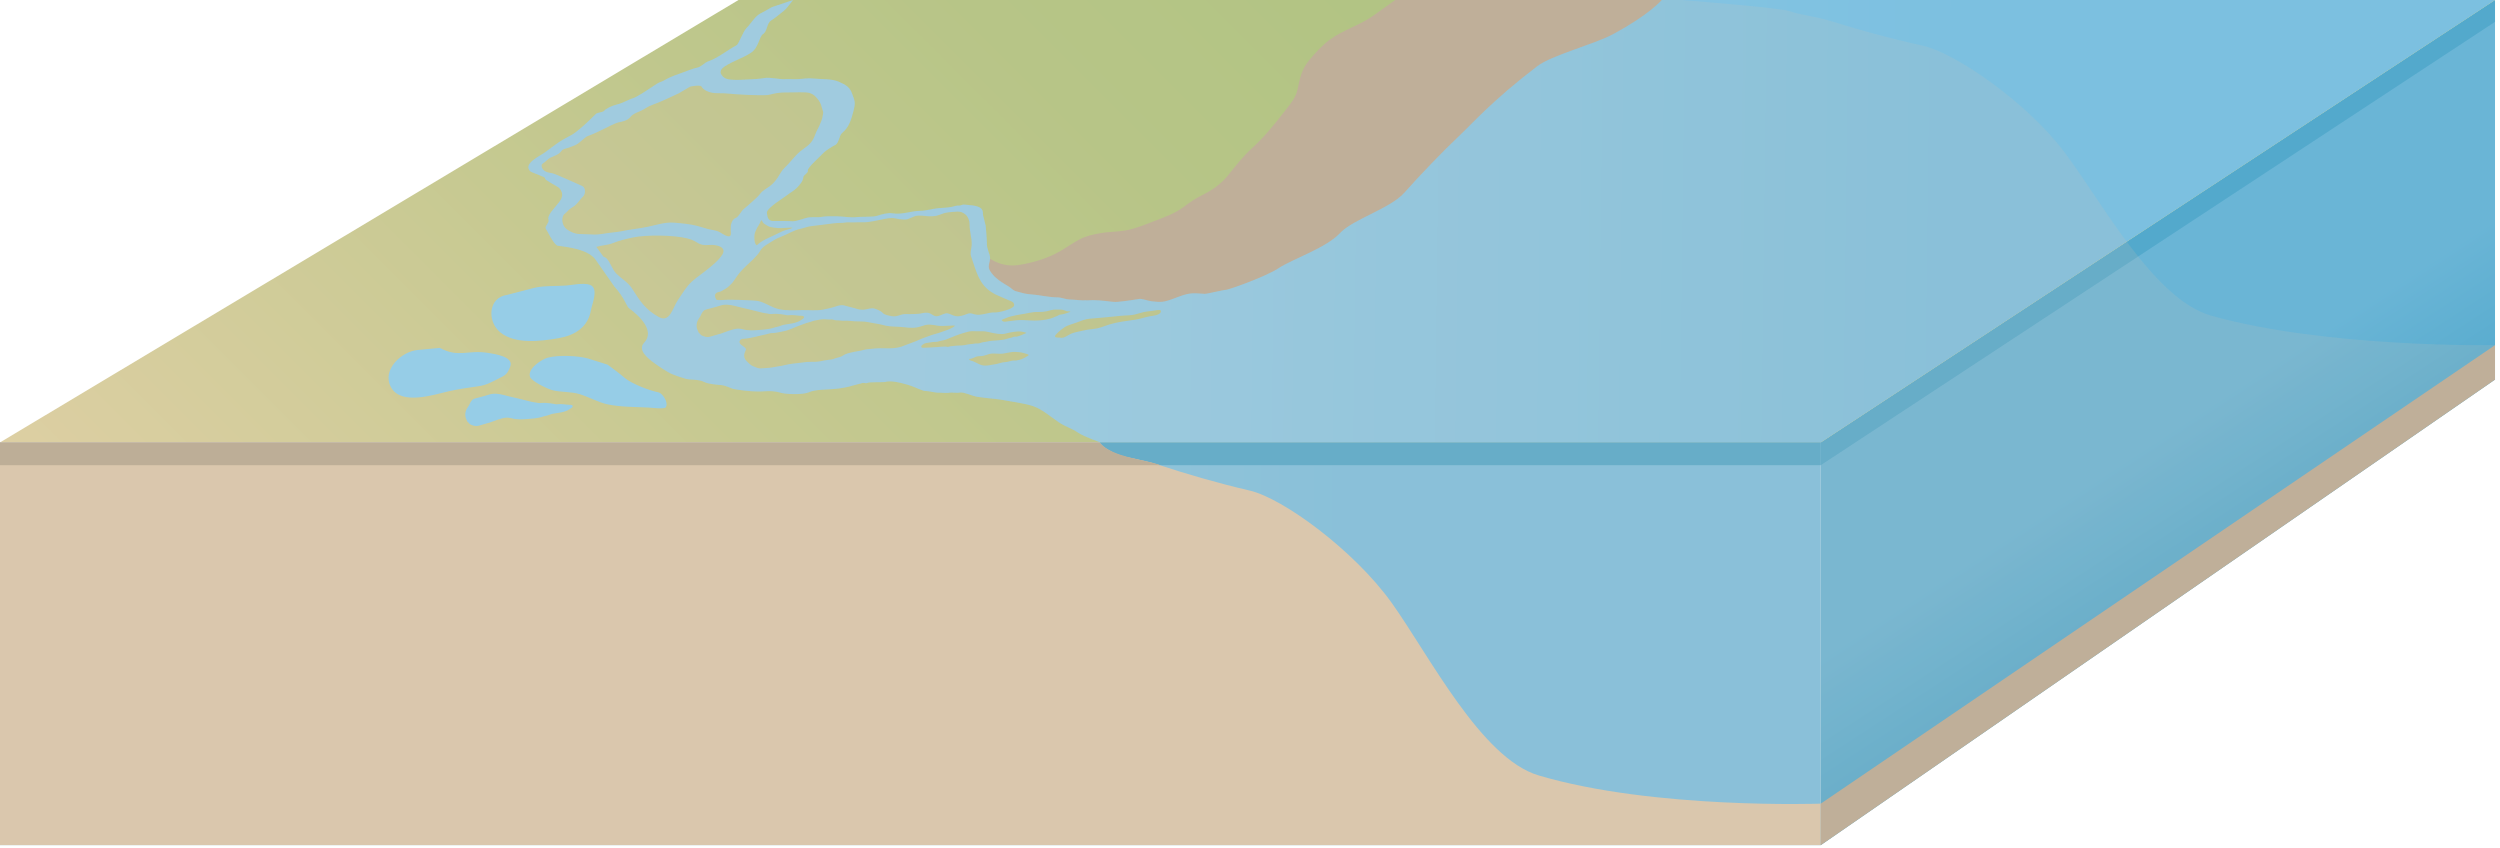
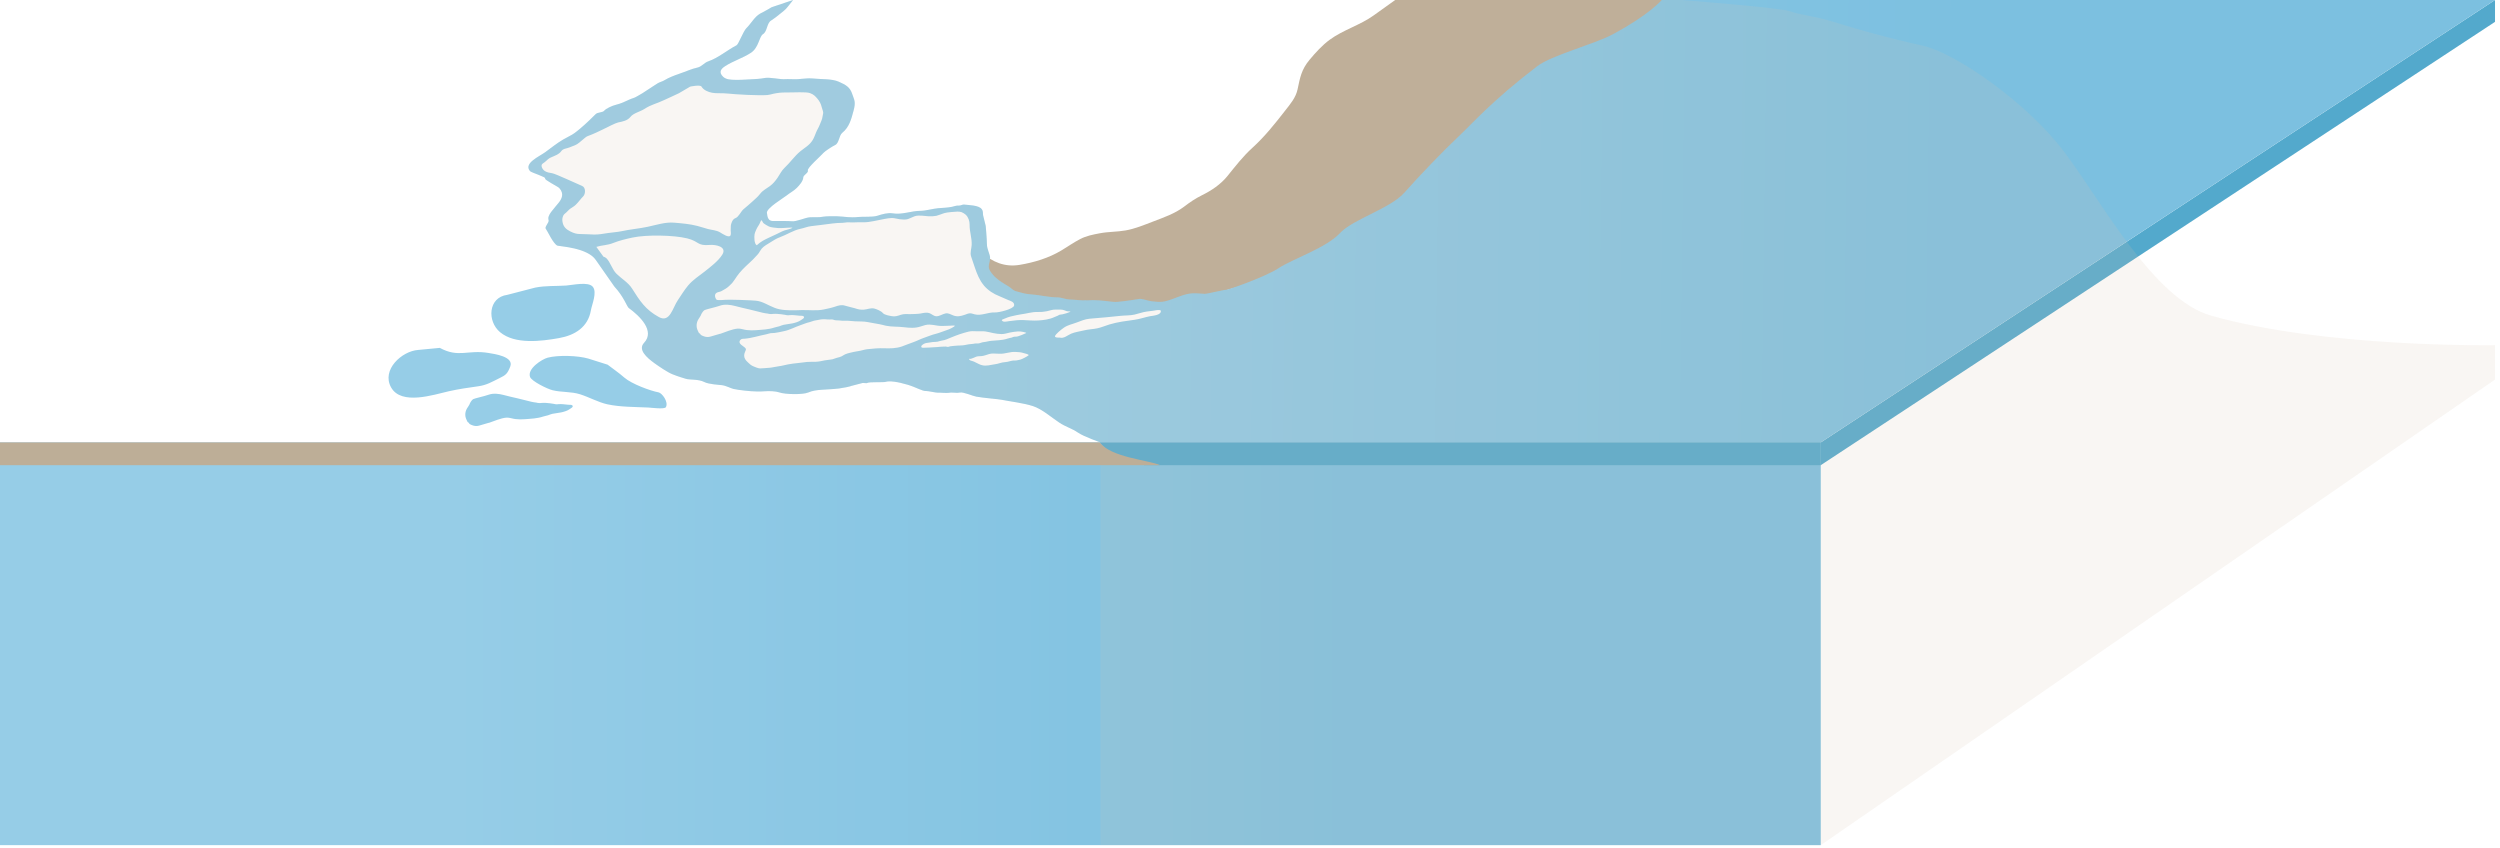
<svg xmlns="http://www.w3.org/2000/svg" xmlns:ns1="https://ian.umces.edu/media-library/" x="0px" y="0px" width="501" height="170" viewBox="0 0 501 170" xml:space="preserve">
  <title>Estuary 3D: braided river and mudflat</title>
  <desc>
    <ns1:title>Estuary 3D: braided river and mudflat</ns1:title>
    <ns1:descr>Illustration of a 3D estuary, with braided river and mudflat.</ns1:descr>
    <ns1:scene>
      <ns1:contains>ecosystem, coastal, marine, estuary, braided river, mudflat, deep sea, open ocean, saltmarsh</ns1:contains>
      <ns1:when>2011-07-06</ns1:when>
    </ns1:scene>
  </desc>
  <defs>
</defs>
  <linearGradient id="ian_symbols_02bb9c8e0937984441a601d8748aaf3a" gradientUnits="userSpaceOnUse" x1="0" y1="129.015" x2="364.878" y2="129.015">
    <stop offset="0.246" style="stop-color:#96CDE7" />
    <stop offset="0.751" style="stop-color:#7CC0E0" />
  </linearGradient>
  <rect y="88.662" fill="url(#ian_symbols_02bb9c8e0937984441a601d8748aaf3a)" width="364.878" height="80.705" />
  <linearGradient id="ian_symbols_c487048f8ade154435eb139be3bef8cf" gradientUnits="userSpaceOnUse" x1="453.06" y1="116.357" x2="407.729" y2="46.728">
    <stop offset="0.042" style="stop-color:#53A9CC" />
    <stop offset="0.424" style="stop-color:#6AB5D6" />
  </linearGradient>
-   <polygon fill="url(#ian_symbols_c487048f8ade154435eb139be3bef8cf)" points="364.878,88.662 500,0 500,76.068 364.878,169.367 " />
  <polygon fill="#53A9CC" points="364.878,88.662 500,0 500,4.38 364.878,93.223 " />
  <linearGradient id="ian_symbols_011b14f7c5723da4b53d73fb4960af38" gradientUnits="userSpaceOnUse" x1="102.835" y1="191.497" x2="397.166" y2="-102.834">
    <stop offset="0" style="stop-color:#DDCFA3" />
    <stop offset="0.255" style="stop-color:#C6C991" />
    <stop offset="0.48" style="stop-color:#B7C587" />
    <stop offset="0.642" style="stop-color:#B1C483" />
  </linearGradient>
-   <polygon fill="url(#ian_symbols_011b14f7c5723da4b53d73fb4960af38)" points="364.878,88.662 0,88.662 147.99,0 500,0 " />
  <path fill="#BFAF99" d="M196.745,50.614c2.146,1.919,4.634,2.958,7.589,2.464c2.889-0.48,5.864-1.377,8.381-2.898  c1.245-0.754,2.437-1.587,3.734-2.264c1.254-0.655,2.537-0.897,3.946-1.166c1.717-0.329,3.461-0.269,5.182-0.574  c1.871-0.332,3.669-1.079,5.441-1.759c2.156-0.828,4.441-1.607,6.285-3.01c1.14-0.869,2.239-1.626,3.526-2.261  c1.952-0.964,3.779-2.171,5.178-3.902c1.591-1.97,3.072-3.895,4.946-5.6c2.535-2.308,4.479-4.774,6.592-7.478  c1.053-1.346,2.137-2.602,2.489-4.271c0.494-2.326,0.748-3.93,2.397-5.91c1.182-1.418,2.54-2.917,4.014-4.001  c2.708-1.995,6.112-2.933,8.833-4.893c1.448-1.043,2.839-2.05,4.317-3.093h57.27l-10.268,7.572l-15.143,5.704l-15.972,14.001  l-14.937,14.521l-20.64,12.446l-27.796,7.676l-20.329-0.726l-13.068-3.423L196.745,50.614z" />
  <linearGradient id="ian_symbols_8268097054d00cf42941748283774b26" gradientUnits="userSpaceOnUse" x1="177.935" y1="153.34" x2="514.692" y2="266.76" gradientTransform="matrix(1.119 0.353 0.353 2.05 -172.893 -514.193)">
    <stop offset="0.246" style="stop-color:#96CDE7" />
    <stop offset="0.751" style="stop-color:#7CC0E0" />
  </linearGradient>
  <path fill="url(#ian_symbols_8268097054d00cf42941748283774b26)" d="M123.119,57.424c1.919,2.069,2.518,4.029,2.883,4.297c2.19,1.601,5.324,4.591,3.068,6.988  c-1.259,1.342,0.457,2.912,2.156,4.129c0.852,0.605,2.507,1.743,3.488,2.143c1.343,0.548,2.068,0.705,2.715,0.927  c0.767,0.259,2.518,0.023,3.734,0.656c0.846,0.441,2.943,0.558,3.442,0.614c0.897,0.099,1.845,0.643,2.359,0.759  c1.15,0.253,3.505,0.509,4.639,0.508c0.583,0.001,1.208,0.02,1.789-0.041c0.667-0.072,2.123-0.005,2.758,0.225  c1.187,0.432,4.763,0.496,5.874,0.008c1.528-0.674,3.429-0.472,6.12-0.785c0.755-0.089,2.261-0.394,2.532-0.533l2.056-0.532  c0.255-0.134,0.858,0.101,1.1-0.052c0.354-0.225,3.263-0.08,3.629-0.203c0.739-0.249,2.392-0.05,4.446,0.572  c1.758,0.531,2.954,1.312,3.674,1.254c0.342-0.025,2.018,0.357,2.338,0.333c0.418-0.035,1.808,0.116,2.22,0.029  c0.759-0.154,1.444,0.104,2.21-0.054c0.744-0.152,2.52,0.676,3.287,0.817c1.531,0.282,4.292,0.473,5.059,0.627  c1.669,0.334,4.512,0.671,6.334,1.278c1.822,0.608,3.645,2.228,5.164,3.239c1.519,1.012,2.478,1.141,3.846,2.072  c1.199,0.816,4.5,1.963,4.5,1.963h144.341L500,0H333.025c0,0-2.468,2.955-9.917,6.929c-3.658,1.951-12.181,4.147-15.068,6.359  c-9.047,6.929-12.873,11.362-15.886,14.204c-3.014,2.842-7.769,7.785-10.691,11.102c-2.849,3.229-10.353,5.333-12.949,8.145  c-2.697,2.922-9.546,5.204-12.242,6.984c-2.695,1.78-10.127,4.369-10.563,4.357c-0.446-0.011-3.806,0.82-4.257,0.807  c-0.782-0.025-1.628-0.136-2.397-0.108c-1.936,0.063-3.767,1.217-5.715,1.638c-0.811,0.177-1.69,0.049-2.532-0.034  c-0.744-0.07-1.893-0.594-2.607-0.465c-0.95,0.171-1.922,0.308-2.881,0.426c-0.927,0.109-1.641,0.245-2.581,0.113  c-1.721-0.214-3.298-0.397-5.066-0.26l-0.01-0.021c-0.999,0.079-2.249-0.138-3.231-0.153c-0.901-0.015-1.689-0.436-2.604-0.436  c-1.732,0-3.426-0.482-5.188-0.592c-0.747-0.048-1.511-0.193-2.257-0.421c-0.324-0.097-0.84-0.188-1.112-0.337  c-0.36-0.196-0.693-0.551-1.077-0.788c-1.49-0.916-2.855-1.661-3.791-3.167c-0.569-0.911,0.005-1.657,0.008-2.612  c0.001-0.732-0.633-1.697-0.635-2.76c-0.001-1.062-0.243-3.647-0.243-3.647l-0.52-2.11c-0.086-0.462,0.061-0.798-0.283-1.241  c-0.558-0.807-2.681-0.804-3.487-0.913c-0.401-0.055-0.673,0.226-1.081,0.2c-0.539-0.035-0.844,0.133-1.391,0.248  c-0.892,0.184-1.909,0.204-2.789,0.28c-0.944,0.077-2.559,0.532-3.498,0.524c-1.817-0.011-3.728,0.82-5.563,0.506  c-0.991-0.168-2.19,0.182-3.073,0.471c-0.982,0.325-2.897,0.151-3.87,0.258c-1.678,0.187-2.604-0.089-4.332-0.151  c-0.416-0.014-2.217-0.008-2.638,0.083c-0.927,0.203-1.881,0.058-2.781,0.132c-0.896,0.075-2.593,0.884-3.532,0.789  c-0.841-0.088-3.1-0.023-3.895-0.055c-0.752-0.034-1.019-0.602-1.116-1.64c-0.089-0.943,3.382-2.999,3.964-3.478  c0.667-0.543,1.417-0.891,2.049-1.532c0.531-0.539,1.258-1.363,1.283-2.106c0.018-0.449,1.078-0.91,0.914-1.36  c-0.186-0.509,2.616-2.922,3.17-3.574c0.249-0.295,1.803-1.309,2.271-1.516c0.839-0.369,0.777-1.913,1.463-2.468  c1.402-1.133,1.802-2.749,2.241-4.38c0.506-1.858,0.166-2.146-0.273-3.446c-0.438-1.302-1.222-1.768-2.666-2.405  c-1.444-0.636-3.452-0.462-5.17-0.647c-1.01-0.112-1.995,0.072-3.009,0.13c-0.896,0.05-1.845-0.049-2.741,0.005  c-0.916,0.056-2.953-0.428-3.916-0.239c-0.944,0.186-2.081,0.234-3.082,0.281c-0.982,0.047-1.914,0.121-2.887,0.091  c-0.786-0.021-1.799-0.022-2.417-0.65c-0.864-0.875-0.471-1.513,0.476-2.118c1.594-1.022,3.502-1.59,5.13-2.653  c1.595-1.041,1.633-3.25,2.424-3.743c0.871-0.543,0.734-2.154,1.595-2.708c0.751-0.481,1.436-1.031,2.115-1.59  c0.296-0.244,0.61-0.475,0.87-0.745c0.139-0.142,0.256-0.308,0.396-0.463C158.011,1.188,158.939,0,158.939,0l-4.295,1.445  c0,0-1.3,0.781-1.754,0.994c-0.849,0.405-1.16,0.657-1.785,1.367c-0.524,0.599-0.933,1.257-1.509,1.821  c-0.675,0.657-1.584,3.236-1.984,3.443c-1.741,0.896-3.75,2.576-5.609,3.197c-0.962,0.319-1.328,1.095-2.315,1.297  c-0.987,0.203-1.987,0.672-2.942,0.996c-0.989,0.333-1.958,0.691-2.896,1.136c-0.463,0.217-0.826,0.512-1.343,0.682  c-0.531,0.176-0.883,0.409-1.335,0.716c-0.817,0.555-1.631,1.08-2.471,1.615c-0.342,0.221-0.749,0.407-1.088,0.628  c-0.471,0.305-0.995,0.381-1.501,0.625c-0.831,0.397-1.738,0.815-2.667,1.035c-0.823,0.196-2.034,0.784-2.354,1.185  c-0.322,0.402-1.324,0.279-1.729,0.701c-0.406,0.415-1.978,1.963-3.09,2.882c-0.55,0.459-1.057,0.883-1.656,1.241  c-0.565,0.339-1.229,0.639-1.792,0.974c-1.24,0.732-2.387,1.662-3.582,2.534c-1.14,0.833-4.391,2.22-3.023,3.779  c0.276,0.316,3.318,1.207,3.021,1.474c-0.247,0.222,2.586,1.642,2.831,1.909c1.063,1.156,0.461,2.215-0.053,2.879  c-1.045,1.362-2.415,2.548-2.079,3.544c0.163,0.484-0.876,1.386-0.554,1.755c0.26,0.297,1.534,3.129,2.355,3.383  c0.478,0.145,6.045,0.407,7.68,2.891L123.119,57.424z M160.391,45.859c0.734-0.147,1.46-0.466,2.182-0.541  c0.743-0.075,1.422-0.171,2.172-0.264c1.337-0.167,2.759-0.408,4.093-0.397c0.326,0.003,0.636-0.091,0.952-0.107  c0.345-0.019,0.742,0.046,1.089,0.027c0.661-0.044,1.367-0.031,2.054-0.028c0.743,0.006,1.453-0.094,2.18-0.242  c0.346-0.071,1.799-0.361,2.137-0.429c0.513-0.094,1.001-0.184,1.493-0.188c0.512-0.003,1.044,0.186,1.554,0.244  c0.461,0.049,1.005,0.101,1.48,0.016c0.284-0.049,1.271-0.539,1.56-0.628c0.871-0.264,1.918-0.019,2.781,0.023  c0.445,0.022,1.069,0,1.52-0.092c0.301-0.063,1.078-0.374,1.59-0.542c0.507-0.17,2.379-0.31,2.65-0.305  c0.27,0.008,0.586,0.02,0.825,0.113c0.251,0.102,0.636,0.321,0.843,0.523c0.519,0.509,0.768,1.264,0.76,1.978  c-0.021,1.434,0.483,2.67,0.416,4.075c-0.037,0.769-0.369,1.543-0.116,2.291c0.246,0.732,0.497,1.466,0.74,2.199  c0.435,1.271,0.933,2.568,1.808,3.593l-0.002,0.016c0.868,1.012,1.906,1.686,3.175,2.185c0.572,0.229,1.186,0.511,1.751,0.759  c0.315,0.142,1.277,0.354,1.15,1.084c-0.127,0.728-3.12,1.435-3.855,1.394c-1.357-0.077-2.71,0.733-4.077,0.371  c-0.272-0.069-0.568-0.19-0.86-0.201c-0.35-0.015-0.747,0.181-1.1,0.3c-0.816,0.275-1.489,0.448-2.324,0.119  c-0.489-0.194-0.976-0.499-1.505-0.4c-0.618,0.115-1.289,0.619-1.902,0.572c-0.54-0.044-0.886-0.464-1.39-0.638  c-0.498-0.172-1.216-0.022-1.716,0.086c-0.411,0.088-1.76,0.135-2.121,0.126c-0.542-0.013-1.276-0.062-1.828,0.129  c-0.674,0.23-1.217,0.418-1.897,0.27c-0.447-0.099-1.402-0.217-1.745-0.631c-0.341-0.412-1.283-0.781-1.687-0.883  c-0.732-0.18-1.386,0.165-2.093,0.218c-0.704,0.056-1.168-0.064-1.843-0.29c-0.356-0.116-1.552-0.371-1.892-0.492  c-0.733-0.254-1.343-0.058-2.072,0.188c-0.769,0.257-1.502,0.403-2.27,0.563c-1.453,0.302-3.013,0.069-4.482,0.121  c-1.467,0.049-3.001,0.114-4.382-0.17c-1.334-0.271-2.486-1.093-3.73-1.51c-0.681-0.232-1.368-0.236-2.084-0.277  c-0.359-0.022-1.715-0.064-2.072-0.084c-1.256-0.061-2.61-0.064-3.84,0.035c-0.284,0.025-0.6-0.008-0.786-0.041  c-0.189-0.031-0.756-1.071-0.019-1.45c0.273-0.143,0.619-0.15,0.894-0.292c0.248-0.126,0.562-0.322,0.825-0.473  c0.441-0.25,1.016-0.798,1.353-1.167c0.226-0.245,0.762-1.071,0.957-1.36s0.713-0.946,1.123-1.354  c0.458-0.452,0.923-0.935,1.408-1.354c0.518-0.451,0.893-0.864,1.323-1.331c0.201-0.218,0.363-0.369,0.532-0.616  c0.2-0.297,0.352-0.614,0.589-0.892c0.422-0.494,1.141-0.875,1.677-1.214c0.63-0.402,1.271-0.809,1.998-1.072  C157.682,47.031,158.999,46.142,160.391,45.859z M155.917,45.702c1.01,0.068,3.123-0.229,2.845-0.014  c-0.287,0.212-1.551,0.424-1.999,0.672c-0.45,0.25-1.942,0.93-2.625,1.248c-0.951,0.44-1.705,0.821-2.478,1.54  c-0.54-0.262-0.527-1.706-0.444-2.199c0.068-0.41,0.49-1.335,0.799-1.758c0.31-0.424,0.445-1.104,0.594-1.039  c0.151,0.066,0.232,0.453,0.442,0.613c0.21,0.155,0.731,0.493,1.055,0.633C154.524,45.575,155.451,45.67,155.917,45.702z   M116.356,46.902c-0.815,0.005-1.338-0.152-2.116-0.551c-0.782-0.4-1.316-0.878-1.494-1.799c-0.076-0.393-0.086-0.699,0.033-1.083  c0.157-0.517,0.364-0.592,0.738-0.924c0.257-0.226,0.459-0.507,0.759-0.718c0.366-0.256,0.756-0.459,1.072-0.757  c0.568-0.539,0.979-1.175,1.527-1.722c0.479-0.476,0.559-1.788-0.248-2.099c-0.696-0.271-5.286-2.432-5.975-2.537  c-0.489-0.071-1.039-0.163-1.458-0.432c-0.592-0.381-0.786-1.098-0.583-1.348c0.203-0.254,0.515-0.356,0.773-0.627  c0.238-0.251,0.65-0.586,0.949-0.721c0.758-0.351,1.672-0.61,2.167-1.313c0.363-0.515,0.947-0.466,1.542-0.699  c1.082-0.427,1.452-0.5,2.048-0.999c2.43-2.033,0.492-0.554,4.699-2.623c0.773-0.382,2.591-1.313,3.075-1.409  c0.908-0.179,1.907-0.377,2.476-1.111c0.594-0.768,1.949-1.049,2.776-1.582c1.505-0.966,2.302-0.993,3.988-1.8  c0.886-0.431,2.076-0.916,2.941-1.36l2.226-1.304c-0.099-0.023,2.07-0.457,2.31-0.036c0.409,0.718,1.371,1.102,2.139,1.241  c0.767,0.14,1.498,0.067,2.248,0.101c0.792,0.031,1.557,0.123,2.388,0.185c1.592,0.115,3.279,0.192,4.843,0.208  c0.547,0.006,1.051-0.001,1.586-0.039c0.408-0.032,0.8-0.167,1.227-0.261c0.847-0.181,1.632-0.264,2.51-0.253  c1.627,0.017,4.012-0.164,4.803,0.127c0.791,0.286,1.086,0.665,1.472,1.103c0.432,0.496,0.74,1.09,0.864,1.676  c0.072,0.351,0.265,0.71,0.305,1.068l0.001,0.003c0.025,0.234-0.095,0.553-0.115,0.771c-0.06,0.638-0.382,1.213-0.613,1.816  c-0.179,0.467-0.512,0.963-0.718,1.493c-0.195,0.495-0.383,1.02-0.665,1.486c-0.627,1.044-1.615,1.54-2.484,2.257  c-1.146,0.946-2.024,2.256-3.145,3.299c-0.616,0.575-0.923,1.301-1.392,1.978c-0.476,0.68-0.895,1.197-1.545,1.686  c-0.711,0.526-1.419,0.843-1.957,1.547c-0.506,0.664-1.076,1.09-1.657,1.642c-0.554,0.52-1.131,0.971-1.688,1.455  c-0.502,0.437-0.967,1.555-1.604,1.773c-0.639,0.217-0.84,1.145-0.84,1.145c-0.126,0.234-0.073,0.738-0.106,1.049  c-0.041,0.366,0.101,0.883-0.016,1.202c-0.256,0.716-1.632-0.257-2.119-0.542c-0.77-0.451-1.586-0.452-2.405-0.664  c-0.729-0.19-1.454-0.451-2.17-0.632c-1.505-0.386-3.055-0.515-4.631-0.648c-1.766-0.149-3.553,0.454-5.267,0.82  c-1.751,0.374-3.546,0.514-5.307,0.898c-0.861,0.188-1.885,0.225-2.749,0.369c-0.935,0.151-1.745,0.302-2.692,0.294  C118.149,46.988,117.277,46.897,116.356,46.902z M132.059,63.547c-2.751-1.5-3.855-3.297-5.393-5.72  c-0.773-1.217-2.085-1.95-3.096-2.94c-0.921-0.903-1.2-2.264-2.035-3.126c-0.14-0.147-0.44-0.294-0.605-0.324l-1.421-1.963  c1.151-0.36,2.196-0.298,3.386-0.782c1.165-0.473,2.61-0.817,3.827-1.079c2.849-0.611,8.296-0.504,10.974,0.155  c2.476,0.609,1.954,1.541,4.539,1.319c1.159-0.097,3.534,0.324,2.504,1.958c-0.799,1.266-2.337,2.43-3.504,3.354  c-1.148,0.909-2.366,1.655-3.336,2.812c-0.786,0.939-1.366,1.931-2.06,2.945C134.802,61.67,134.253,64.741,132.059,63.547z   M144.321,66.905l-0.001-0.02c-0.621,0.207-1.217,0.326-1.837,0.537c-0.511,0.176-1.039,0.145-1.537-0.066  c-0.146-0.06-0.367-0.142-0.483-0.237c-0.104-0.086-0.098-0.152-0.181-0.245c-0.065-0.073-0.173-0.075-0.224-0.158  c-0.104-0.175-0.211-0.46-0.291-0.625c-0.116-0.242-0.152-0.5-0.164-0.754c-0.024-0.438,0.097-0.924,0.338-1.323  c0.198-0.33,0.513-0.733,0.621-1.097c0,0,0.326-0.61,0.627-0.771c0.298-0.163,2.154-0.553,3.166-0.909  c0.878-0.305,1.991-0.166,2.869,0.063c0.94,0.25,1.919,0.481,2.856,0.69c1.063,0.232,2.946,0.77,3.288,0.787  c0.342,0.016,0.563,0.096,0.778,0.133c0.309,0.056,0.479,0.022,0.786-0.003c0.563-0.047,1.095,0.015,1.641,0.072  c0.262,0.028,0.495,0.06,0.745,0.113c0.12,0.025,0.239,0.054,0.364,0.073c0.253,0.048,0.328,0.015,0.565-0.009  c0.656-0.066,1.337,0.063,1.997,0.116c0.197,0.016,0.678-0.03,0.821,0.14c0.27,0.32-0.346,0.578-0.548,0.735  c-0.431,0.333-1.163,0.542-1.715,0.659c-0.558,0.116-1.196,0.17-1.76,0.286c-0.291,0.063-0.588,0.199-0.871,0.296  c-0.332,0.112-0.644,0.133-0.967,0.246c-1.171,0.405-2.478,0.44-3.697,0.537c-0.638,0.049-1.206,0.048-1.871-0.029  c-0.583-0.067-1.206-0.325-1.786-0.288C146.708,65.946,145.455,66.524,144.321,66.905z M97.963,84.746l0-0.021  c-0.621,0.208-1.218,0.327-1.837,0.537c-0.51,0.177-1.038,0.145-1.537-0.065c-0.146-0.06-0.367-0.142-0.483-0.237  c-0.104-0.086-0.098-0.152-0.181-0.245c-0.065-0.074-0.173-0.075-0.224-0.158c-0.104-0.175-0.211-0.461-0.291-0.626  c-0.116-0.241-0.151-0.499-0.164-0.754c-0.023-0.437,0.098-0.924,0.338-1.322c0.198-0.33,0.513-0.733,0.621-1.097  c0,0,0.326-0.611,0.627-0.771c0.299-0.163,2.154-0.553,3.167-0.909c0.878-0.305,1.991-0.167,2.868,0.063  c0.94,0.25,1.919,0.48,2.857,0.689c1.063,0.232,2.945,0.771,3.288,0.787c0.342,0.016,0.563,0.096,0.778,0.134  c0.309,0.055,0.479,0.022,0.787-0.003c0.562-0.047,1.095,0.014,1.641,0.072c0.262,0.028,0.495,0.06,0.745,0.113  c0.12,0.024,0.239,0.053,0.364,0.073c0.253,0.047,0.329,0.015,0.565-0.009c0.657-0.066,1.337,0.063,1.998,0.116  c0.197,0.016,0.677-0.03,0.821,0.14c0.27,0.32-0.346,0.578-0.547,0.735c-0.431,0.333-1.163,0.542-1.715,0.659  c-0.558,0.116-1.197,0.17-1.76,0.286c-0.291,0.063-0.587,0.199-0.871,0.295c-0.333,0.113-0.645,0.134-0.967,0.247  c-1.171,0.405-2.478,0.439-3.697,0.537c-0.639,0.049-1.207,0.047-1.871-0.03c-0.583-0.067-1.206-0.325-1.786-0.287  C100.35,83.786,99.097,84.364,97.963,84.746z M182.868,68.632c-0.749,0.245-1.436,0.565-2.151,0.807  c-1.136,0.383-2.36,0.4-3.498,0.354c-1.117-0.047-2.294,0.063-3.428,0.188c-0.605,0.064-1.217,0.317-1.808,0.382  c-0.552,0.06-1.145,0.229-1.681,0.344c-0.304,0.067-0.643,0.172-0.933,0.297c-0.263,0.112-0.427,0.265-0.677,0.39  c-0.278,0.139-0.649,0.24-0.948,0.302c-0.31,0.063-0.545,0.212-0.854,0.287c-0.516,0.123-1.099,0.126-1.63,0.239  c-0.576,0.126-1.174,0.253-1.771,0.279c-0.575,0.025-1.162-0.019-1.767,0.035c-0.583,0.049-1.195,0.165-1.781,0.215  c-0.682,0.059-1.338,0.154-2.007,0.271c-0.63,0.11-1.262,0.314-1.892,0.381c-0.607,0.07-1.237,0.253-1.832,0.3l-0.005-0.005  c-0.642,0.049-1.508,0.132-1.882,0.134c-0.375,0.003-1.071-0.299-1.445-0.462c-0.39-0.176-0.669-0.438-0.976-0.735  c-0.307-0.297-1.135-0.978-0.589-2.137c0.152-0.391,0.311-0.519-0.041-0.839c-0.228-0.209-0.509-0.372-0.742-0.571  c-0.291-0.25-0.462-0.549-0.22-0.891c0.246-0.351,0.523-0.289,0.882-0.316c1.481-0.119,2.895-0.607,4.368-0.887  c0.317-0.062,0.584-0.188,0.893-0.229c0.275-0.031,0.551-0.014,0.811-0.044c0.625-0.073,1.174-0.228,1.801-0.347  c1.198-0.227,2.229-0.841,3.385-1.223c0.584-0.189,1.118-0.452,1.743-0.581c0.322-0.065,0.625-0.238,0.947-0.305  c0.296-0.063,0.615-0.093,0.913-0.166c0.559-0.137,1.159-0.146,1.745-0.082c0.313,0.034,0.586,0.005,0.892-0.005  c0.28-0.006,0.538,0.191,0.881,0.178c0.342-0.016,0.894,0.063,1.222,0.085c0.418,0.024,0.82-0.036,1.22,0.008  c0.891,0.093,1.764,0.146,2.629,0.142c0.809-0.005,1.603,0.197,2.376,0.329c0.403,0.069,0.814,0.152,1.22,0.216  c0.434,0.067,0.85,0.213,1.298,0.306c1.161,0.244,2.429,0.148,3.593,0.296c1.18,0.147,2.266,0.226,3.398-0.155  c0.601-0.203,1.164-0.394,1.753-0.366c0.533,0.019,1.05,0.113,1.583,0.207c1.112,0.199,3.526-0.137,3.487,0.033  c-0.037,0.171-1.066,0.715-1.57,0.85c-0.503,0.139-1.52,0.588-2.248,0.759c-0.793,0.187-1.489,0.506-2.248,0.757  C184.487,67.917,183.679,68.363,182.868,68.632z M206.107,71.223c-0.239,0.198-1.337,0.795-1.68,0.856  c-0.344,0.065-0.478,0.104-0.733,0.155c-0.224,0.045-0.471-0.002-0.677,0.021c-0.498,0.057-0.972,0.265-1.478,0.302  c-0.414,0.028-0.887,0.104-1.294,0.245c-0.5,0.173-0.973,0.195-1.473,0.299c-0.962,0.197-1.728,0.306-2.639-0.165  c-0.321-0.168-0.675-0.313-0.944-0.462c-0.297-0.168-1.009-0.168-0.986-0.576c0.453,0.165,1.294-0.469,1.747-0.485l-0.005-0.008  c0.527-0.024,0.955-0.021,1.498-0.205c0.554-0.191,1.037-0.359,1.574-0.356c0.457,0.002,0.904,0.038,1.365,0.052  c1.074,0.03,2.047-0.441,3.127-0.369c0.537,0.038,0.996,0.039,1.523,0.2C205.365,70.827,206.341,71.023,206.107,71.223z   M205.642,66.744c-0.185,0.093-1.598,0.754-2.085,0.726c-0.49-0.03-0.577,0.127-0.828,0.187c-0.305,0.072-0.587,0.118-0.896,0.221  c-0.537,0.184-1.065,0.241-1.594,0.3c-0.535,0.054-1.039,0.078-1.575,0.121c-0.509,0.041-1.012,0.218-1.529,0.259  c-0.313,0.025-0.579,0.165-0.889,0.239c-0.308,0.072-0.573-0.004-0.871,0.047c-0.292,0.049-0.493,0.094-0.771,0.106  c-0.284,0.01-0.572,0.066-0.85,0.12c-0.334,0.063-0.579,0.128-0.923,0.147c-0.263,0.021-0.535,0.023-0.812,0.037l0.014-0.006  c-0.515,0.023-1.064,0.094-1.579,0.146c-0.168,0.017-0.32,0.123-0.487,0.129c-0.141,0.005-0.299-0.07-0.448-0.075  c-0.28-0.006-0.521,0.036-0.795,0.027c-0.285-0.012-0.567,0.073-0.865,0.075c-0.307-0.002-0.574,0.034-0.875,0.05  c-0.558,0.027-1.088,0.083-1.666,0.08c-0.25-0.001-0.773,0.1-0.688-0.297c0.037-0.166,0.361-0.396,0.507-0.473  c0.293-0.15,0.658-0.219,0.972-0.24c0.272-0.022,0.558-0.108,0.844-0.131c0.322-0.024,0.627-0.003,0.947-0.068  c0.311-0.063,0.582-0.196,0.894-0.227c0.611-0.066,1.168-0.355,1.74-0.583c0.585-0.235,1.175-0.479,1.788-0.685  c0.604-0.204,1.155-0.361,1.767-0.516c0.54-0.133,1.115-0.096,1.669-0.073c0.574,0.019,1.146-0.046,1.73,0.036  c0.532,0.075,1.007,0.221,1.546,0.326c0.557,0.111,1.104,0.196,1.681,0.2c0.592,0.003,1.079-0.185,1.677-0.31  c0.528-0.112,1.089-0.177,1.617-0.221C204.606,66.37,205.821,66.654,205.642,66.744z M206.493,64.218  c-0.916-0.06-1.843-0.119-2.752-0.041c-0.515,0.048-1.041,0.145-1.555,0.186c-0.402,0.031-1.183,0.317-1.438-0.204  c0.091-0.135,0.197-0.149,0.329-0.207c0.536-0.239,1.234-0.503,1.813-0.611c0.55-0.104,1.142-0.281,1.681-0.341  c1.132-0.132,2.257-0.526,3.43-0.475l0.007-0.003c0.563,0.023,1.167-0.025,1.747-0.145c0.594-0.119,1.175-0.359,1.75-0.333  c0.499,0.023,0.986-0.047,1.485,0.046c0.263,0.048,0.533,0.187,0.773,0.267c0.187,0.062,0.911,0.025,0.715,0.139  c-0.193,0.112-1.274,0.45-1.507,0.48c-0.232,0.026-0.506,0.06-0.64,0.099c-0.158,0.047-0.213,0.121-0.337,0.183  c-0.229,0.109-0.525,0.207-0.729,0.302c-0.503,0.235-1.084,0.386-1.598,0.479C208.594,64.225,207.577,64.285,206.493,64.218z   M230.492,63.363c-1.061,0.199-2.022,0.568-3.081,0.715c-1.712,0.237-3.396,0.437-5.08,0.942c-0.844,0.252-1.58,0.593-2.421,0.773  c-0.873,0.189-1.817,0.196-2.705,0.426c-0.806,0.208-1.761,0.315-2.541,0.648c-0.706,0.297-1.471,1.038-2.294,0.785  c0,0-1.061,0.079-0.947-0.3c0.119-0.377,1.146-1.254,1.778-1.68h-0.01c0.866-0.578,1.6-0.669,2.548-1.033  c0.883-0.34,1.711-0.679,2.621-0.769c1.111-0.104,2.271-0.186,3.352-0.29c0.924-0.09,1.897-0.188,2.844-0.286  c0.945-0.099,1.9-0.046,2.807-0.253c0.814-0.186,1.61-0.496,2.431-0.604c0.442-0.057,0.857-0.119,1.316-0.171  c0.374-0.041,1.112-0.258,1.502-0.049C232.841,63.164,230.996,63.271,230.492,63.363z M121.767,73.081  c1.106,0.859,2.181,1.566,3.336,2.576c1.483,1.298,5.283,2.682,6.86,2.968c0.689,0.125,2.051,1.895,1.484,2.966  c-0.251,0.476-3.058,0.101-3.499,0.08c-2.642-0.128-5.644-0.084-8.233-0.649c-1.803-0.394-3.703-1.454-5.476-2.011  c-1.802-0.565-3.717-0.364-5.516-0.812c-1.082-0.269-4.197-1.809-4.503-2.66c-0.597-1.66,2.395-3.557,3.516-3.856  c2.143-0.57,6.088-0.421,8.146,0.172L121.767,73.081z M107.257,57.635c2.086-0.413,4.071-0.271,6.203-0.413  c1.285-0.087,4.413-0.843,5.33,0.241c0.927,1.097-0.179,3.587-0.372,4.716c-0.578,3.373-3.184,5.008-6.405,5.578  c-3.557,0.63-8.803,1.308-11.797-1.185c-2.606-2.169-2.432-6.97,1.458-7.489L107.257,57.635z M88.138,69.716  c3.808,2.06,5.583,0.312,9.794,1.024c1.131,0.19,5.085,0.717,4.328,2.702c-0.563,1.479-0.922,1.729-2.128,2.321  c-1.568,0.769-2.58,1.411-4.296,1.648c-1.893,0.262-3.949,0.558-5.877,0.994c-3.033,0.687-9.543,2.892-11.589-0.78  c-1.961-3.522,2.172-7.271,5.427-7.497L88.138,69.716z" />
  <path fill="#53A9CC" d="M364.878,88.662H220.396c2.233,2.999,6.235,3.464,8.912,4.561h135.57V88.662z" />
  <path opacity="0.15" fill="#DAC7AD" d="M500,76.068v-6.899c0,0-33.867,0.583-56.869-5.904c-11.501-3.244-21.876-22.767-29.41-32.764  s-21.806-19.886-28.446-21.349c-6.769-1.494-12.961-3.241-17.973-4.805c-3.886-1.216-6.39-1.297-8.57-2.089  C356.638,1.496,336.795,0,336.795,0h-3.77c0,0-2.468,2.955-9.917,6.929c-3.658,1.951-12.181,4.147-15.068,6.359  c-9.047,6.929-12.873,11.362-15.886,14.204c-3.014,2.842-7.769,7.785-10.691,11.102c-2.849,3.229-10.353,5.333-12.949,8.145  c-2.697,2.922-9.546,5.204-12.242,6.984c-2.695,1.78-10.127,4.369-10.563,4.357c-0.446-0.011-3.806,0.82-4.257,0.807  c-0.782-0.025-1.628-0.136-2.397-0.108c-1.936,0.063-3.767,1.217-5.715,1.638c-0.811,0.177-1.69,0.049-2.532-0.034  c-0.744-0.07-1.893-0.594-2.607-0.465c-0.95,0.171-1.922,0.308-2.881,0.426c-0.927,0.109-1.641,0.245-2.581,0.113  c-1.721-0.214-3.298-0.397-5.066-0.26l-0.01-0.021c-0.999,0.079-2.249-0.138-3.231-0.153c-0.901-0.015-1.689-0.436-2.604-0.436  c-1.732,0-3.426-0.482-5.188-0.592c-0.747-0.048-1.511-0.193-2.257-0.421c-0.324-0.097-0.84-0.188-1.112-0.337  c-0.36-0.196-0.693-0.551-1.077-0.788c-1.49-0.916-2.855-1.661-3.791-3.167c-0.569-0.911,0.005-1.657,0.008-2.612  c0.001-0.732-0.633-1.697-0.635-2.76c-0.001-1.062-0.243-3.647-0.243-3.647l-0.52-2.11c-0.086-0.462,0.061-0.798-0.283-1.241  c-0.558-0.807-2.681-0.804-3.487-0.913c-0.401-0.055-0.673,0.226-1.081,0.2c-0.539-0.035-0.844,0.133-1.391,0.248  c-0.892,0.184-1.909,0.204-2.789,0.28c-0.944,0.077-2.559,0.532-3.498,0.524c-1.817-0.011-3.728,0.82-5.563,0.506  c-0.991-0.168-2.19,0.182-3.073,0.471c-0.982,0.325-2.897,0.151-3.87,0.258c-1.678,0.187-2.604-0.089-4.332-0.151  c-0.416-0.014-2.217-0.008-2.638,0.083c-0.927,0.203-1.881,0.058-2.781,0.132c-0.896,0.075-2.593,0.884-3.532,0.789  c-0.841-0.088-3.1-0.023-3.895-0.055c-0.752-0.034-1.019-0.602-1.116-1.64c-0.089-0.943,3.382-2.999,3.964-3.478  c0.667-0.543,1.417-0.891,2.049-1.532c0.531-0.539,1.258-1.363,1.283-2.106c0.018-0.449,1.078-0.91,0.914-1.36  c-0.186-0.509,2.616-2.922,3.17-3.574c0.249-0.295,1.803-1.309,2.271-1.516c0.839-0.369,0.777-1.913,1.463-2.468  c1.402-1.133,1.802-2.749,2.241-4.38c0.506-1.858,0.166-2.146-0.273-3.446c-0.438-1.302-1.222-1.768-2.666-2.405  c-1.444-0.636-3.452-0.462-5.17-0.647c-1.01-0.112-1.995,0.072-3.009,0.13c-0.896,0.05-1.845-0.049-2.741,0.005  c-0.916,0.056-2.953-0.428-3.916-0.239c-0.944,0.186-2.081,0.234-3.082,0.281c-0.982,0.047-1.914,0.121-2.887,0.091  c-0.786-0.021-1.799-0.022-2.417-0.65c-0.864-0.875-0.471-1.513,0.476-2.118c1.594-1.022,3.502-1.59,5.13-2.653  c1.595-1.041,1.633-3.25,2.424-3.743c0.871-0.543,0.734-2.154,1.595-2.708c0.751-0.481,1.436-1.031,2.115-1.59  c0.296-0.244,0.61-0.475,0.87-0.745c0.139-0.142,0.256-0.308,0.396-0.463C158.011,1.188,158.939,0,158.939,0l-4.295,1.445  c0,0-1.3,0.781-1.754,0.994c-0.849,0.405-1.16,0.657-1.785,1.367c-0.524,0.599-0.933,1.257-1.509,1.821  c-0.675,0.657-1.584,3.236-1.984,3.443c-1.741,0.896-3.75,2.576-5.609,3.197c-0.962,0.319-1.328,1.095-2.315,1.297  c-0.987,0.203-1.987,0.672-2.942,0.996c-0.989,0.333-1.958,0.691-2.896,1.136c-0.463,0.217-0.826,0.512-1.343,0.682  c-0.531,0.176-0.883,0.409-1.335,0.716c-0.817,0.555-1.631,1.08-2.471,1.615c-0.342,0.221-0.749,0.407-1.088,0.628  c-0.471,0.305-0.995,0.381-1.501,0.625c-0.831,0.397-1.738,0.815-2.667,1.035c-0.823,0.196-2.034,0.784-2.354,1.185  c-0.322,0.402-1.324,0.279-1.729,0.701c-0.406,0.415-1.978,1.963-3.09,2.882c-0.55,0.459-1.057,0.883-1.656,1.241  c-0.565,0.339-1.229,0.639-1.792,0.974c-1.24,0.732-2.387,1.662-3.582,2.534c-1.14,0.833-4.391,2.22-3.023,3.779  c0.276,0.316,3.318,1.207,3.021,1.474c-0.247,0.222,2.586,1.642,2.831,1.909c1.063,1.156,0.461,2.215-0.053,2.879  c-1.045,1.362-2.415,2.548-2.079,3.544c0.163,0.484-0.876,1.386-0.554,1.755c0.26,0.297,1.534,3.129,2.355,3.383  c0.478,0.145,6.045,0.407,7.68,2.891l3.699,5.295c1.919,2.069,2.518,4.029,2.883,4.297c2.19,1.601,5.324,4.591,3.068,6.988  c-1.259,1.342,0.457,2.912,2.156,4.129c0.852,0.605,2.507,1.743,3.488,2.143c1.343,0.548,2.068,0.705,2.715,0.927  c0.767,0.259,2.518,0.023,3.734,0.656c0.846,0.441,2.943,0.558,3.442,0.614c0.897,0.099,1.845,0.643,2.359,0.759  c1.15,0.253,3.505,0.509,4.639,0.508c0.583,0.001,1.208,0.02,1.789-0.041c0.667-0.072,2.123-0.005,2.758,0.225  c1.187,0.432,4.763,0.496,5.874,0.008c1.528-0.674,3.429-0.472,6.12-0.785c0.755-0.089,2.261-0.394,2.532-0.533l2.056-0.532  c0.255-0.134,0.858,0.101,1.1-0.052c0.354-0.225,3.263-0.08,3.629-0.203c0.739-0.249,2.392-0.05,4.446,0.572  c1.758,0.531,2.954,1.312,3.674,1.254c0.342-0.025,2.018,0.357,2.338,0.333c0.418-0.035,1.808,0.116,2.22,0.029  c0.759-0.154,1.444,0.104,2.21-0.054c0.744-0.152,2.52,0.676,3.287,0.817c1.531,0.282,4.292,0.473,5.059,0.627  c1.669,0.334,4.512,0.671,6.334,1.278c1.822,0.608,3.645,2.228,5.164,3.239c1.519,1.012,2.478,1.141,3.846,2.072  c1.199,0.816,4.5,1.963,4.5,1.963v80.705h144.341L500,76.068z" />
-   <path fill="#DAC7AD" d="M364.878,161.049c0,0-33.559,1.179-56.561-5.663c-11.501-3.421-21.877-24.013-29.41-34.556  c-7.534-10.543-21.806-20.974-28.446-22.516c-6.769-1.574-12.962-3.417-17.972-5.068c-3.887-1.281-6.392-1.368-8.57-2.204  c-2.096-0.803-3.938-2.38-3.938-2.38H0v80.705h364.878V161.049z" />
  <path fill="#BDAE97" d="M0,88.662v4.561h232.524c-2.677-1.097-9.896-1.562-12.129-4.561H0z" />
-   <polygon fill="#BFAF99" points="500,69.169 500,76.068 364.878,169.367 364.878,161.049 " />
</svg>